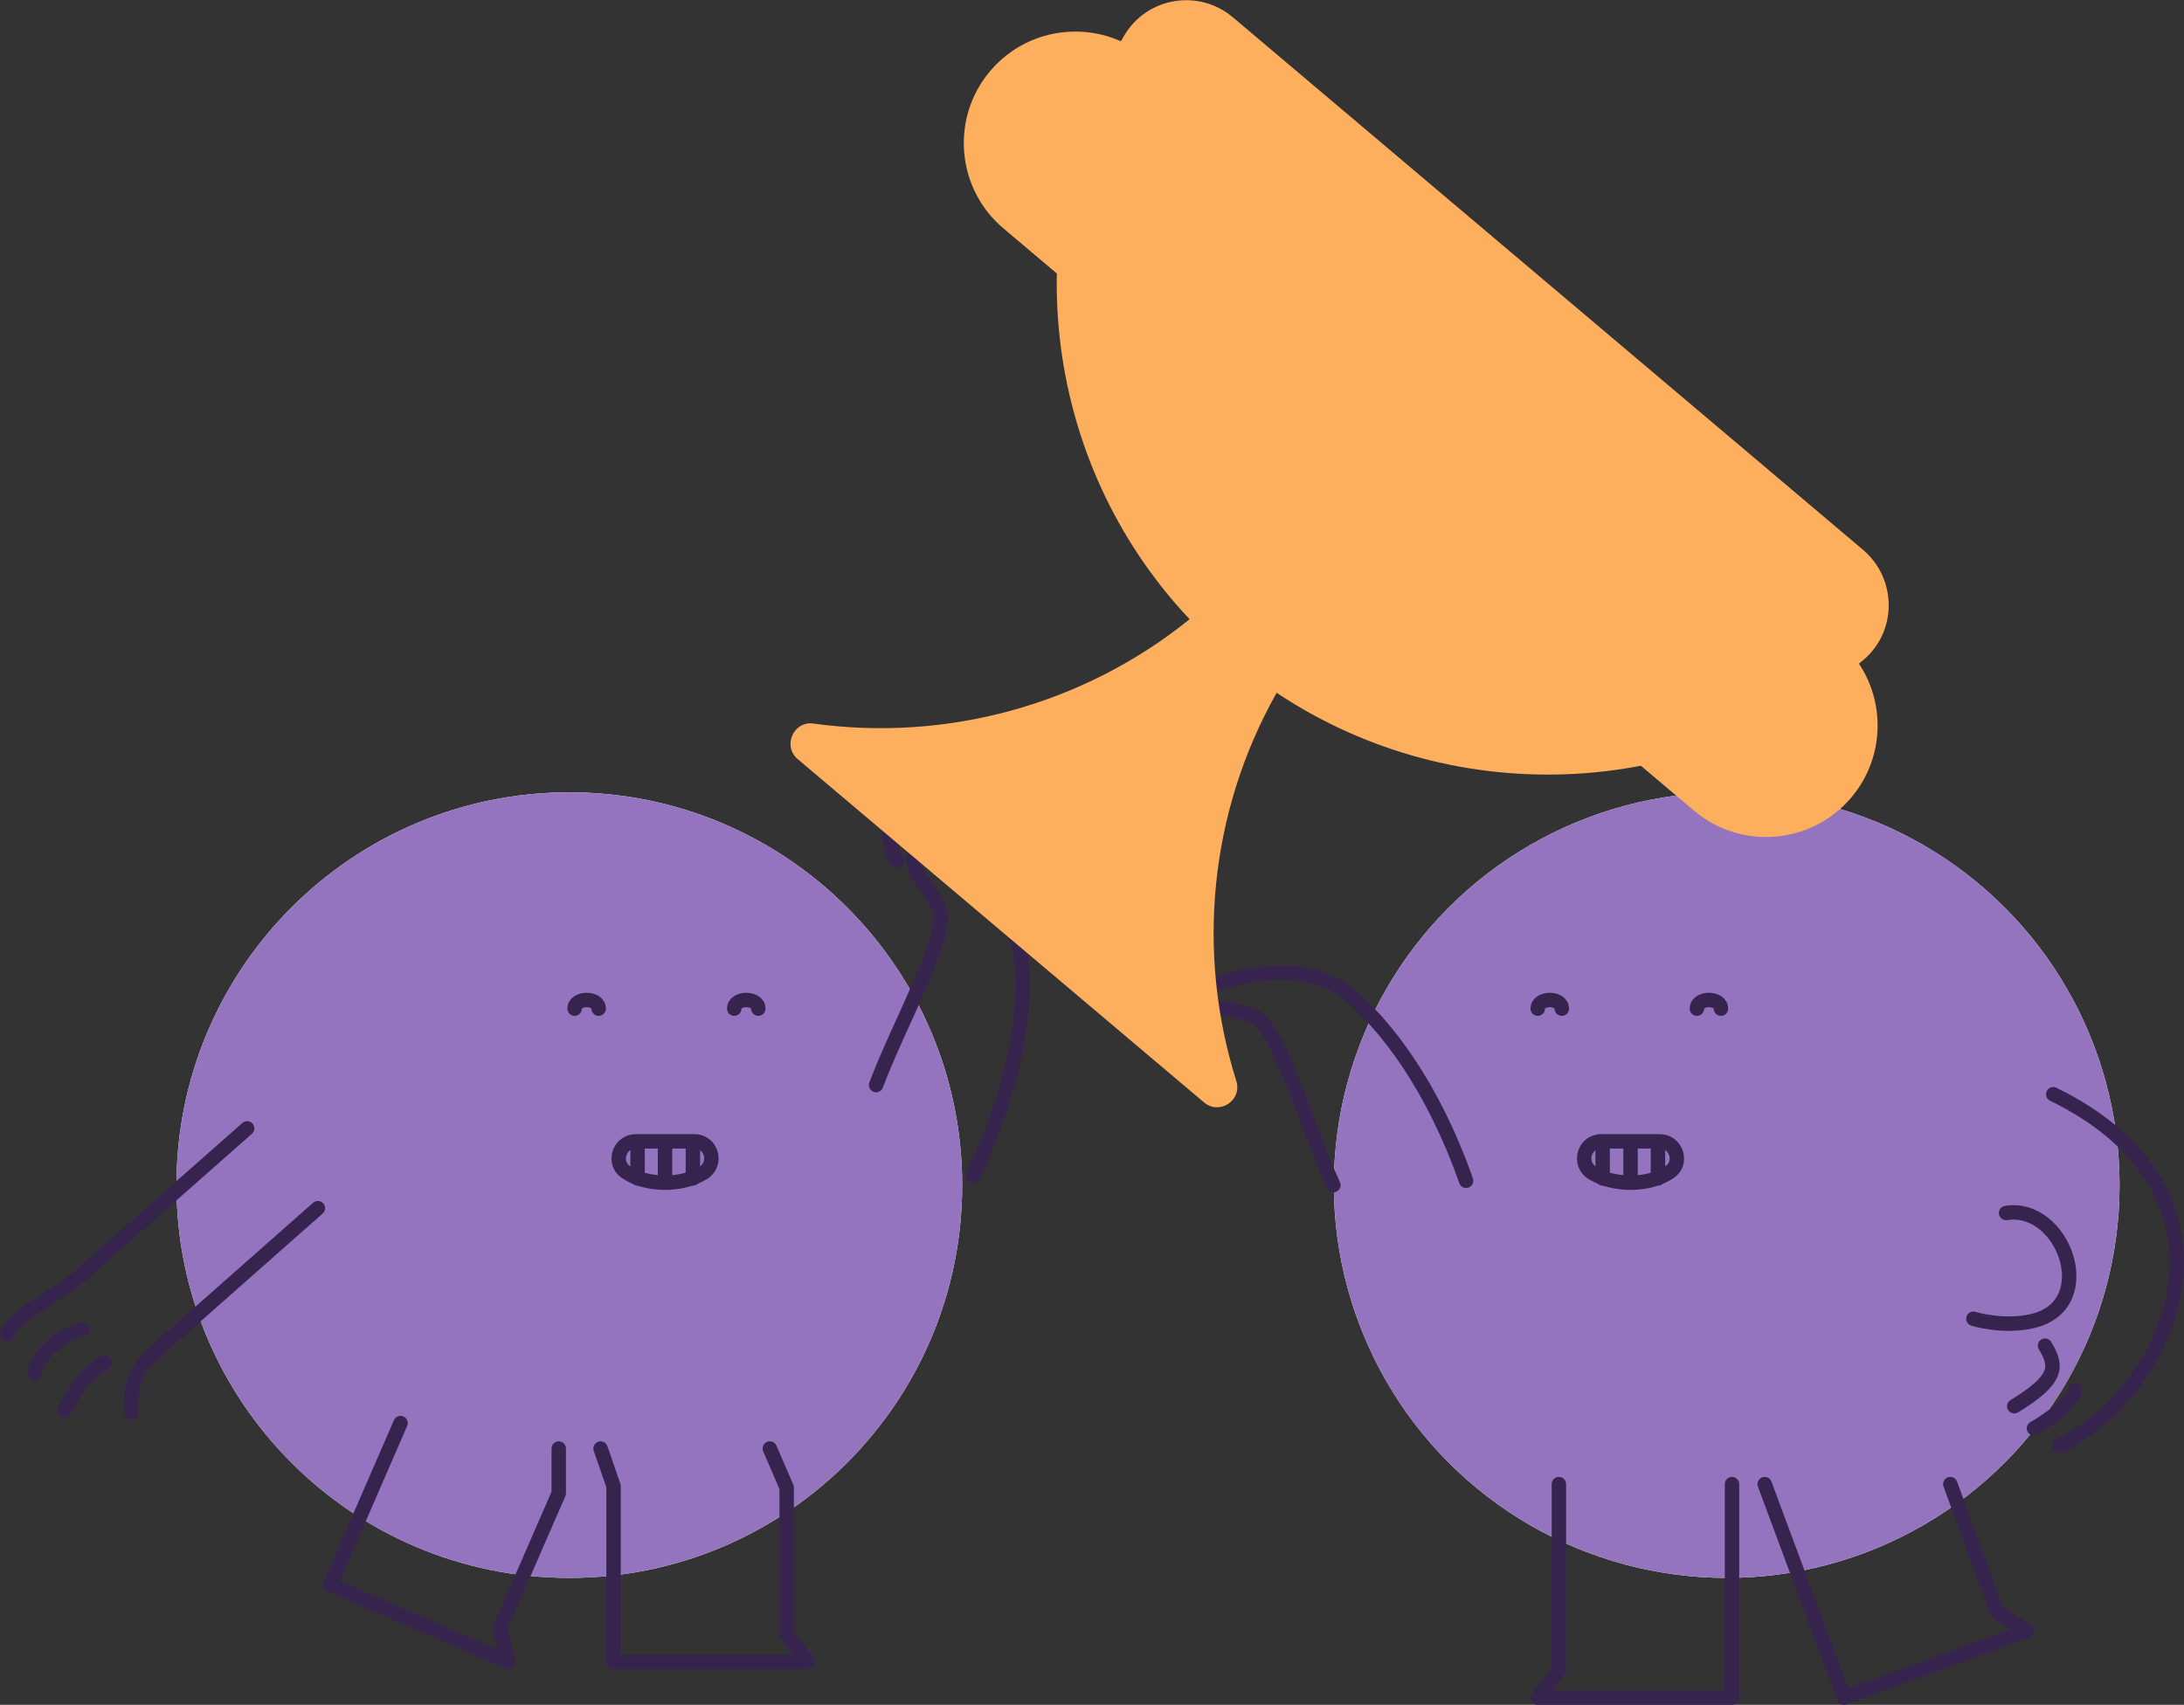
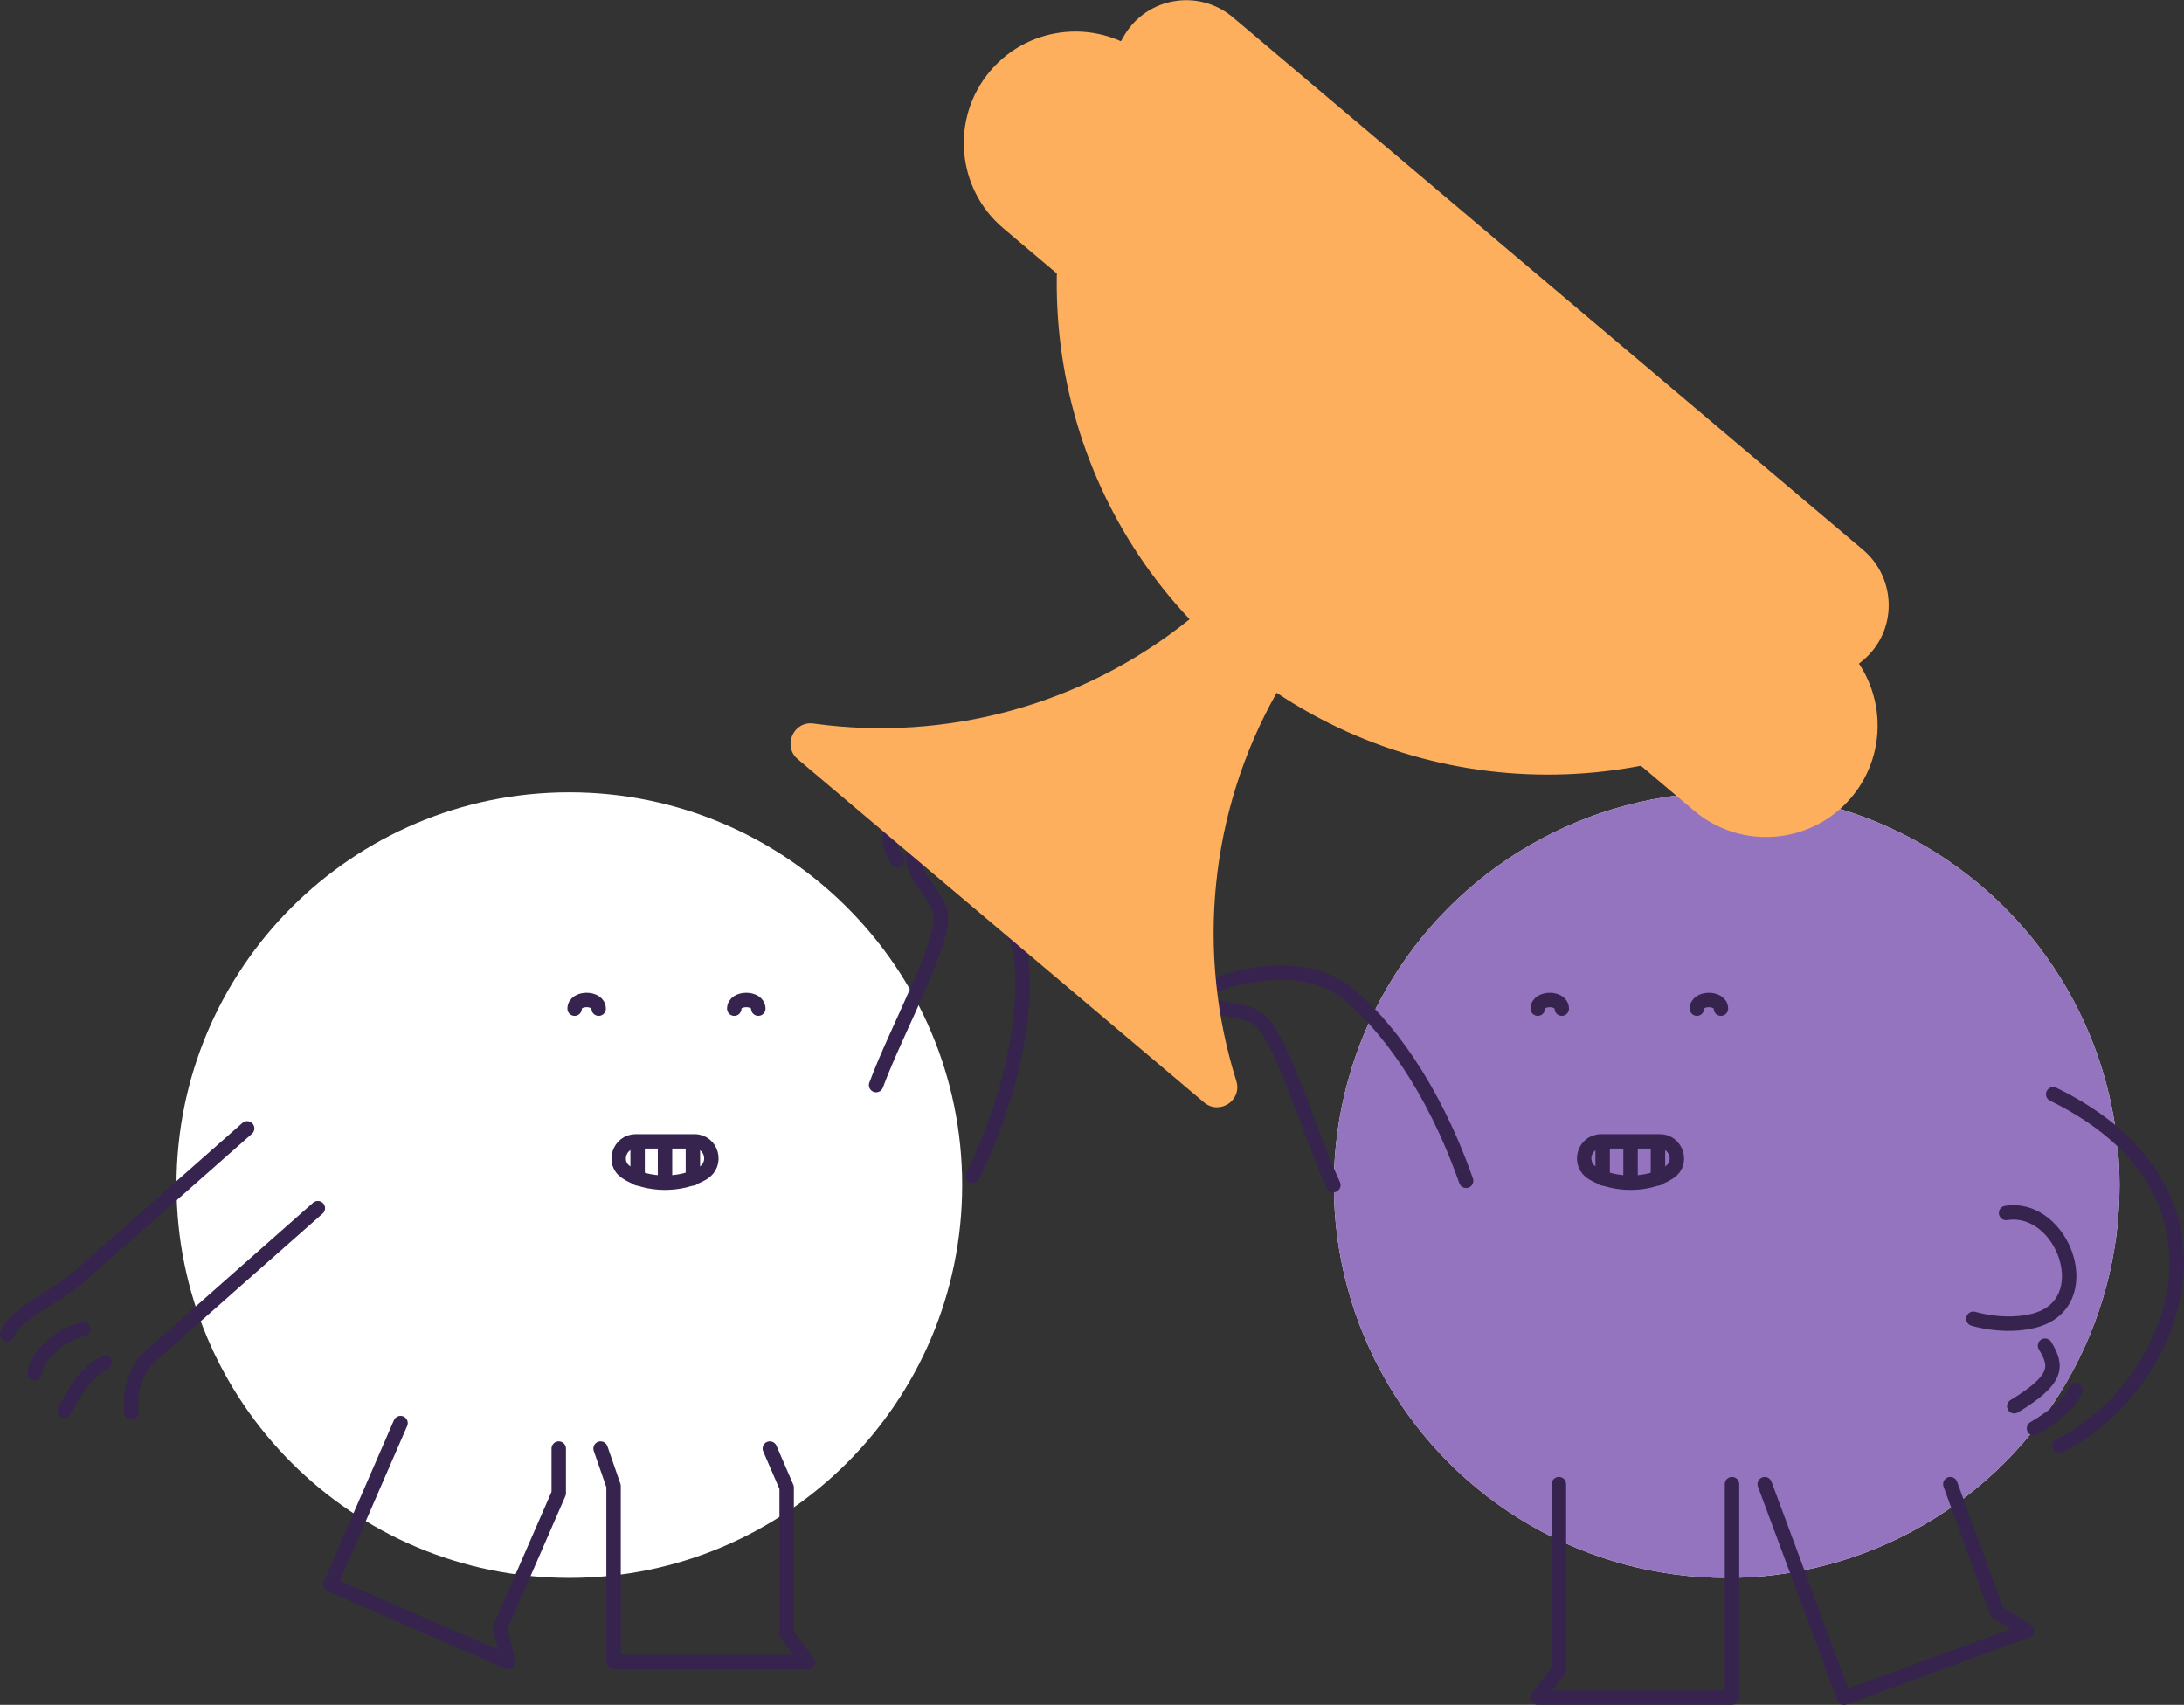
<svg xmlns="http://www.w3.org/2000/svg" version="1.1" viewBox="0 0 454.2 354.6">
  <rect x="0" y="0" width="454.2" height="354.6" fill="#333333" stroke="none" />
  <defs>
    <style>
      .st0 {
        fill: #9474be;
      }

      .st0, .st1 {
        mix-blend-mode: multiply;
      }

      .st2 {
        isolation: isolate;
      }

      .st3 {
        fill: #fff;
      }

      .st4 {
        stroke-miterlimit: 10;
      }

      .st4, .st5 {
        fill: none;
        stroke: #36244f;
        stroke-linecap: round;
        stroke-width: 3px;
      }

      .st5 {
        stroke-linejoin: round;
      }

      .st1 {
        fill: #feaf5e;
      }
    </style>
  </defs>
  <g class="st2">
    <g id="Layer_1">
      <circle class="st3" cx="359.1" cy="246.5" r="81.7" />
      <circle class="st0" cx="359.1" cy="246.5" r="81.7" />
      <g>
        <path class="st4" d="M324.8,209.8c0-2.4-5-2.4-5,0" />
        <path class="st4" d="M357.9,209.8c0-2.4-5-2.4-5,0" />
        <path class="st4" d="M331.2,244c4.5,2.7,11.7,2.7,16-.2,2.9-1.9,1.4-6.4-2-6.4h-12.2c-3.6,0-4.9,4.7-1.8,6.6Z" />
        <line class="st4" x1="339.1" y1="245.6" x2="339.1" y2="237.5" />
        <line class="st4" x1="344.8" y1="245.1" x2="344.8" y2="237.5" />
        <line class="st4" x1="333.3" y1="245.1" x2="333.3" y2="237.5" />
      </g>
      <g>
        <path class="st5" d="M427,227.6c42.2,20.6,24.9,61.6,1.3,73.1" />
        <path class="st5" d="M417.2,252.3c11.9-1.9,19.5,18.9,5.8,22.4-6.2,1.6-12.6-.4-12.6-.4" />
        <path class="st5" d="M431.6,289.1c-1.2,3.9-8.6,8-8.6,8" />
        <path class="st5" d="M425.3,279.9c2.7,4.4,2.6,7.1-6.4,12.6" />
      </g>
      <g>
        <polyline class="st5" points="360.2 308.7 360.2 323.3 360.2 353.1 319.8 353.1 324.2 347.3 324.2 323.7 324.2 308.7" />
        <polyline class="st5" points="367 308.7 383.5 353.1 421.5 339.2 415.3 335.3 405.6 308.7" />
      </g>
      <g>
        <path class="st5" d="M277.3,246.5c-5.3-11.5-11.1-32.1-16.1-34.9-5-2.8-13,0-14.6-9.7" />
        <path class="st5" d="M252.3,205c8.5-3.1,20.1-4.6,27.9,1.6,7.8,6.3,17.7,19.1,24.7,39" />
        <path class="st5" d="M247.3,210.3c-6.5-1.4-7.2-7.4-7.2-7.4" />
      </g>
      <path class="st3" d="M200.1,246.5c0,45.1-36.6,81.7-81.7,81.7-45.1,0-81.7-36.6-81.7-81.7,0-45.1,36.6-81.7,81.7-81.7,45.1,0,81.7,36.6,81.7,81.7Z" />
-       <path class="st0" d="M200.1,246.5c0,45.1-36.6,81.7-81.7,81.7-45.1,0-81.7-36.6-81.7-81.7,0-45.1,36.6-81.7,81.7-81.7,45.1,0,81.7,36.6,81.7,81.7Z" />
      <g>
        <path class="st4" d="M152.7,209.8c0-2.4,5-2.4,5,0" />
        <path class="st4" d="M119.5,209.8c0-2.4,5-2.4,5,0" />
        <path class="st4" d="M146.2,244c-4.5,2.7-11.7,2.7-16-.2-2.9-1.9-1.4-6.4,2-6.4h12.2c3.6,0,4.9,4.7,1.8,6.6Z" />
        <line class="st4" x1="138.3" y1="245.6" x2="138.3" y2="237.5" />
        <line class="st4" x1="132.6" y1="245.1" x2="132.6" y2="237.5" />
        <line class="st4" x1="144.1" y1="245.1" x2="144.1" y2="237.5" />
      </g>
      <g>
        <path class="st5" d="M182.2,225.7c4.4-11.9,14.9-30.6,13.3-36.1-1.6-5.5-9.2-9.2-3.5-17.1" />
        <path class="st5" d="M193.8,178.7c8.2,3.8,17.5,11,18.6,20.9,1.1,9.9-1,26-10.1,45" />
        <path class="st5" d="M186.6,179c-3.6-5.6.1-10.3.1-10.3" />
      </g>
      <g>
        <polyline class="st5" points="124.9 301.3 127.6 309.1 127.6 345.7 168 345.7 163.6 339.9 163.6 309.4 160.1 301.3" />
        <polyline class="st5" points="83.3 296 68.7 329.6 105.7 345.7 104 338.6 116.2 310.6 116.2 301.3" />
      </g>
      <g>
        <path class="st1" d="M387.5,114.4L256.4,3.6c-7.1-6-17.9-4.2-22.6,3.8-22.8,38.7-17.5,88.4,13.6,121.4-22.3,18-50.8,25.5-78.2,21.7-4.2-.6-6.5,4.7-3.3,7.4l84.5,71.4c3.2,2.7,8-.4,6.7-4.5-8.3-26.4-5.7-55.7,8.4-80.7,37.7,25.1,87.6,22.1,122-6.8,7.1-6,7-16.9,0-22.9Z" />
        <path class="st1" d="M350.8,127.7h16.3c12.8,0,23.2,10.4,23.2,23.2h0c0,12.8-10.4,23.2-23.2,23.2h-16.3c-3.8,0-6.9-3.1-6.9-6.9v-32.6c0-3.8,3.1-6.9,6.9-6.9Z" transform="translate(184.3 -201.3) rotate(40.2)" />
        <path class="st1" d="M207.5,6.5h16.3c12.8,0,23.2,10.4,23.2,23.2h0c0,12.8-10.4,23.2-23.2,23.2h-16.3c-3.8,0-6.9-3.1-6.9-6.9V13.4c0-3.8,3.1-6.9,6.9-6.9Z" transform="translate(375.4 196.9) rotate(-139.8)" />
      </g>
      <g>
        <path class="st5" d="M51.4,234.7l-34.9,30.8c-5.3,4.7-13.1,7.4-15,12" />
        <path class="st5" d="M66.1,251.3s-31.6,27.9-34.4,30.4-4.8,6-4.4,12.1" />
        <path class="st5" d="M21.8,283.4c-4.5,2.6-6,5.8-8.4,10" />
        <path class="st5" d="M17.3,276.5c-4,.7-9.7,5.2-10.1,9.1" />
      </g>
    </g>
  </g>
</svg>